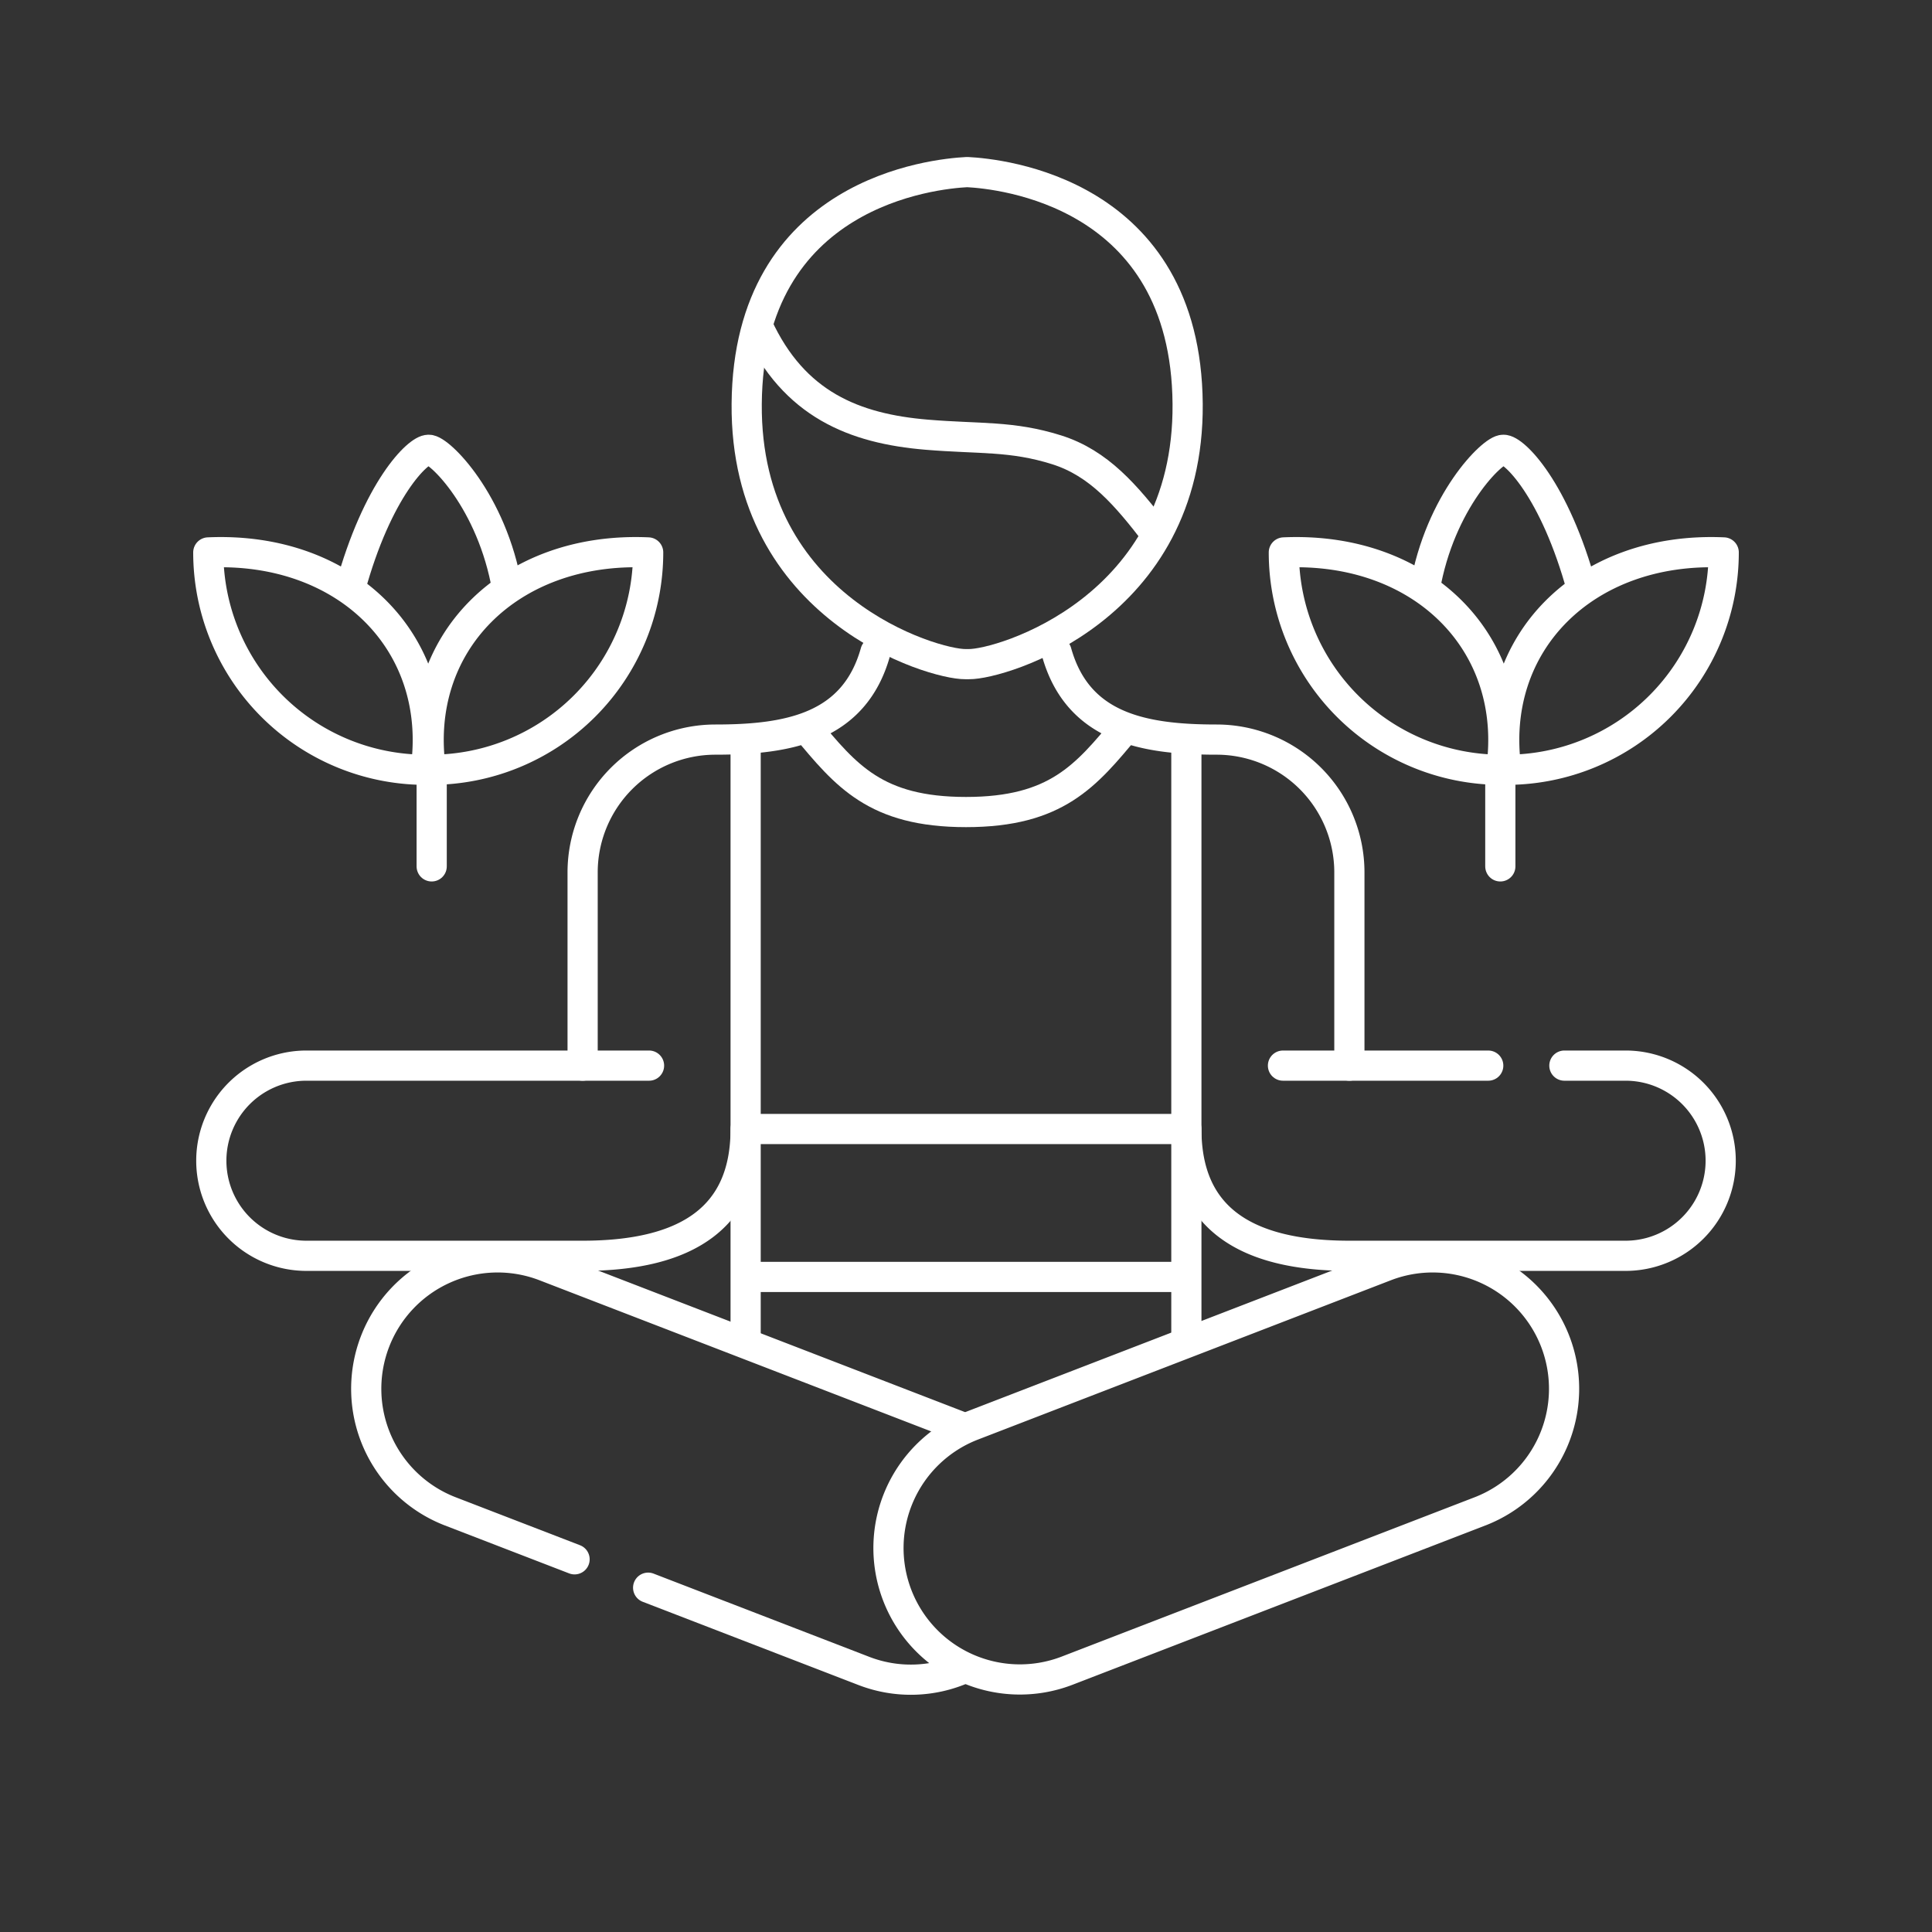
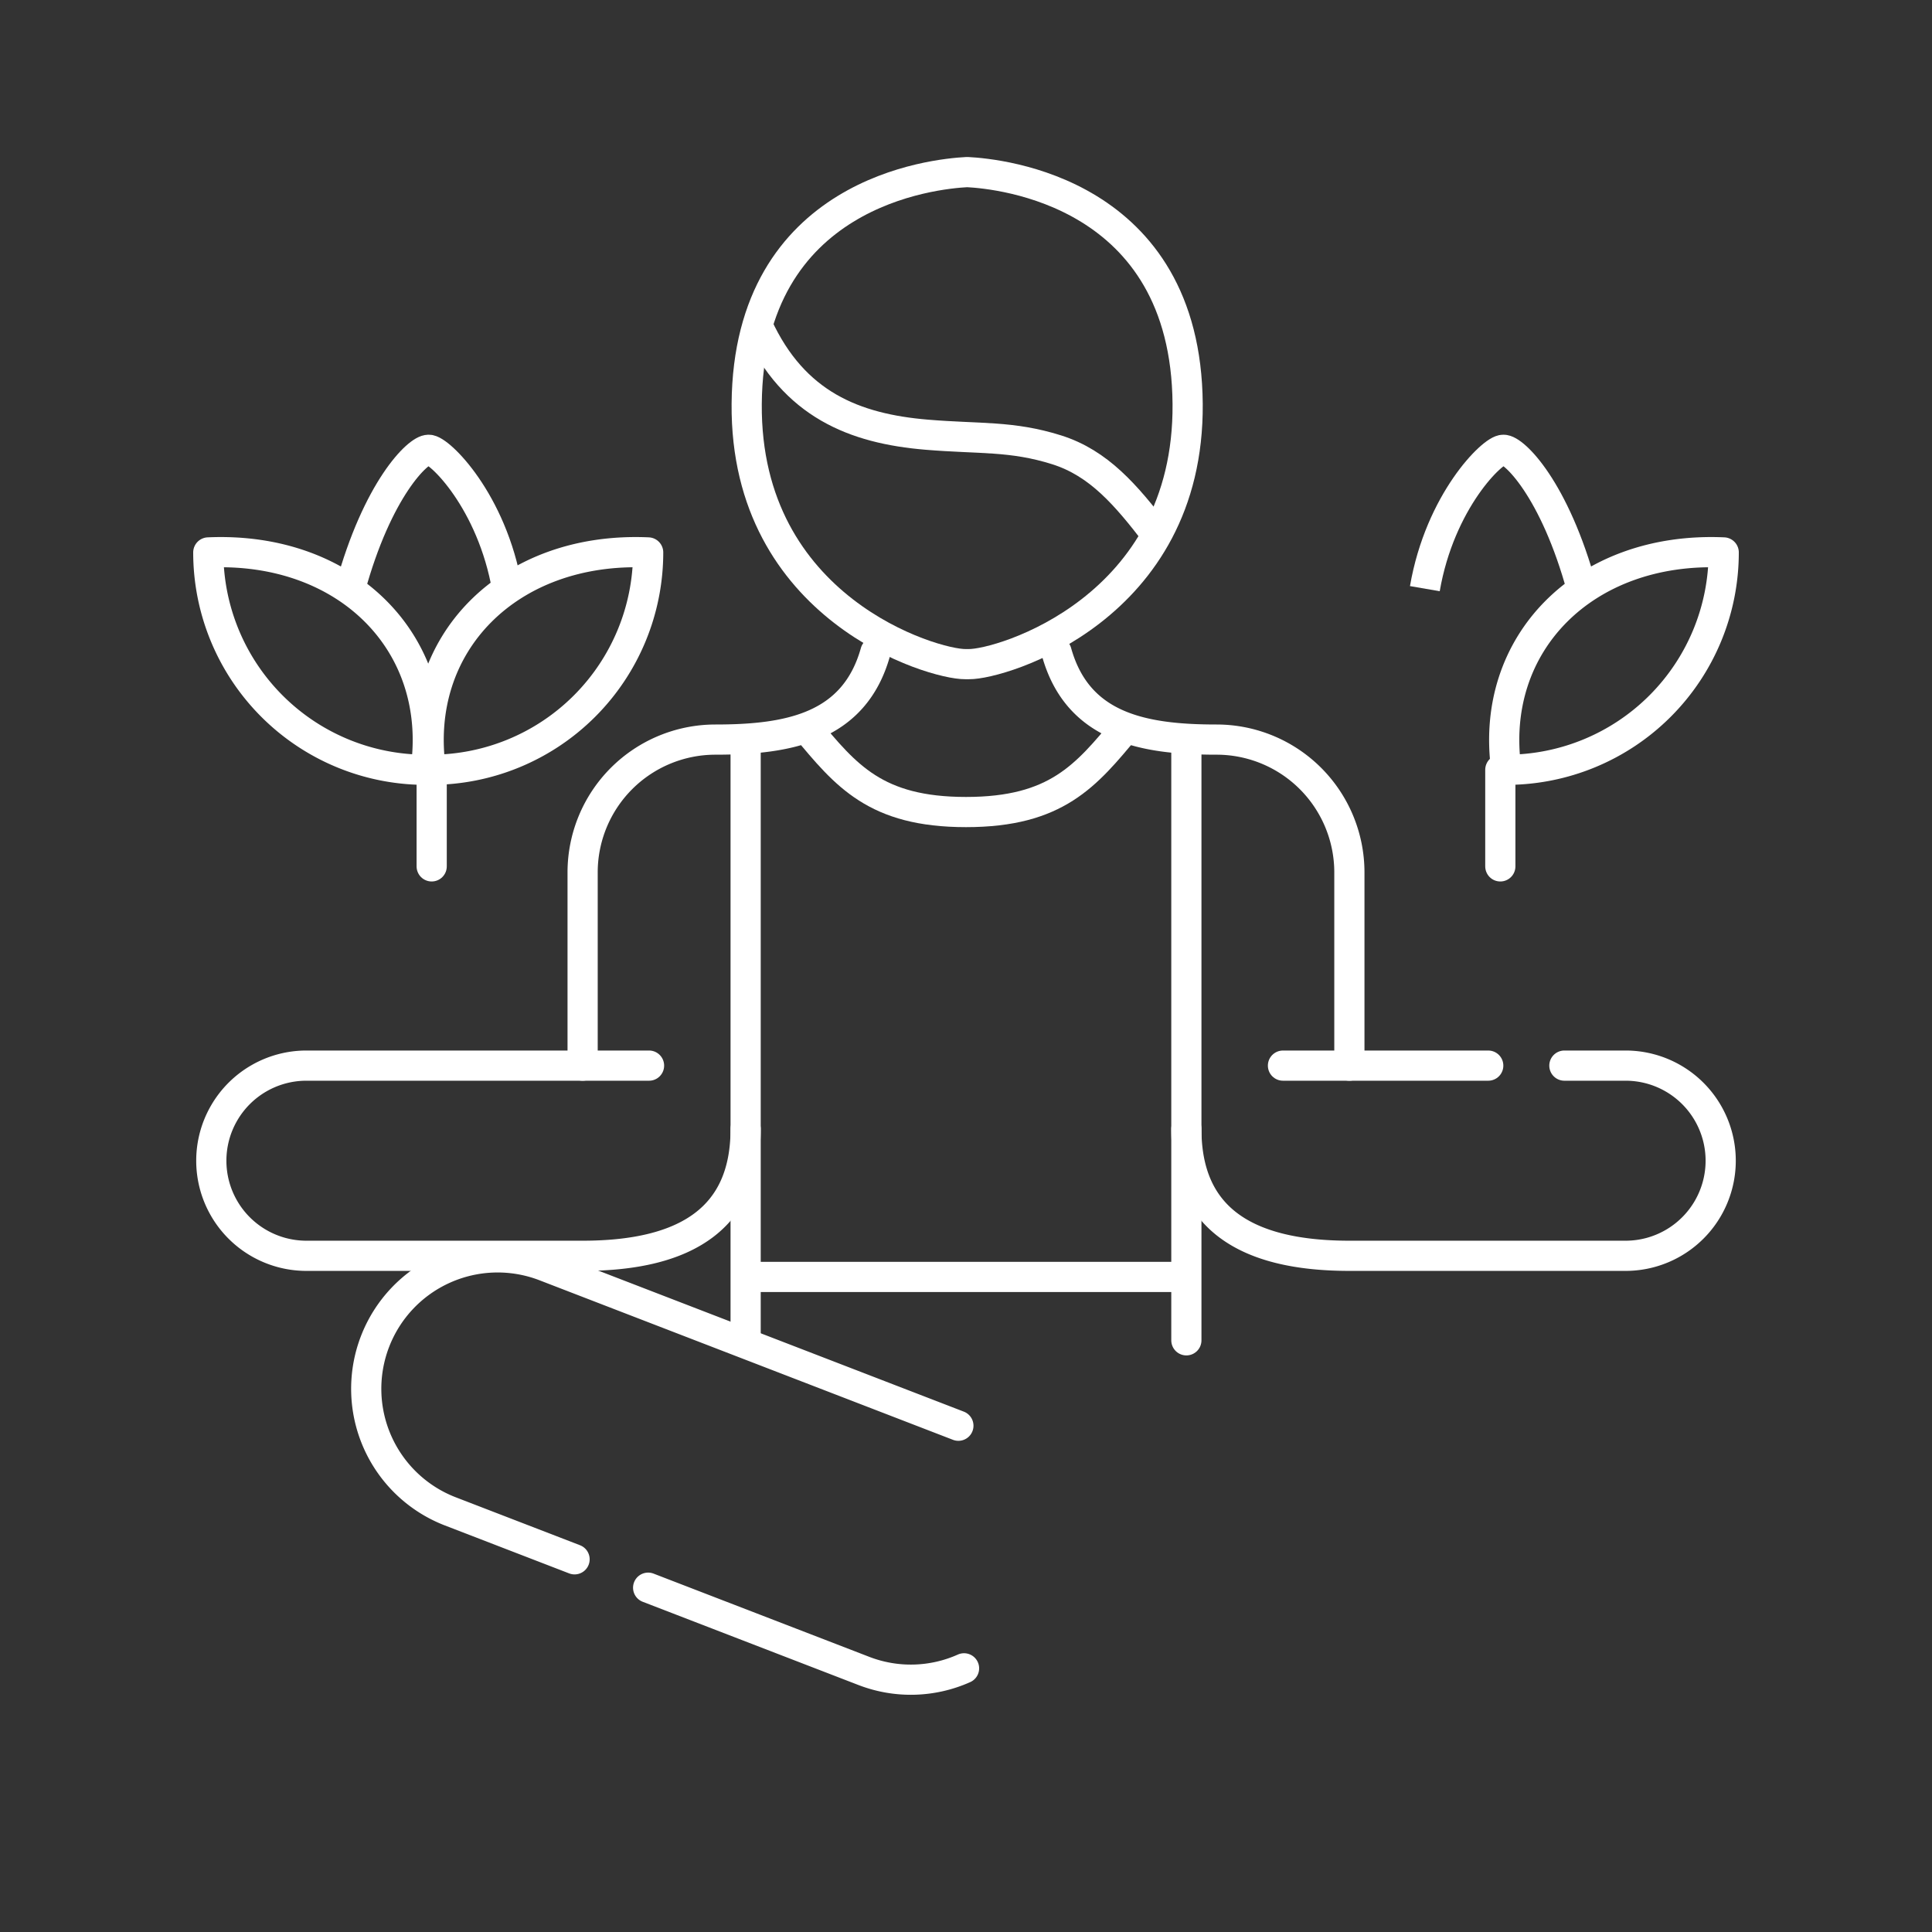
<svg xmlns="http://www.w3.org/2000/svg" id="Ebene_2" data-name="Ebene 2" viewBox="0 0 640 640">
  <rect x="0" y="0" width="640" height="640" fill="#333333" stroke="none" />
  <defs>
    <style>.cls-1,.cls-2,.cls-3,.cls-4{fill:none;stroke:#fff;stroke-width:10px;}.cls-1,.cls-3{stroke-miterlimit:10;}.cls-2,.cls-4{stroke-linejoin:round;}.cls-3,.cls-4{stroke-linecap:round;}</style>
  </defs>
  <path class="cls-1" d="M320.348,57.012c.046,0,.138,0,.184,0,10.553.557,72.332,6.414,72.89,76.779.54,67.992-61.92,86.33-72.407,86.209-.314,0-.943,0-1.257,0-10.486.121-72.946-18.217-72.407-86.209.559-70.365,62.338-76.222,72.891-76.779.046,0,.138,0,.184,0" />
  <path class="cls-2" d="M141,255c5.93-41.68-25.846-74.064-72-72A72,72,0,0,0,141,255Z" />
  <path class="cls-2" d="M142.711,255c-5.93-41.68,25.847-74.064,72-72A72,72,0,0,1,142.711,255Z" />
-   <path class="cls-1" d="M353.3,553.507a43.528,43.528,0,0,1-31.337-81.219l137.177-52.927a43.528,43.528,0,0,1,31.337,81.219Z" />
  <path class="cls-3" d="M214.707,525.946l71.432,27.561a43.179,43.179,0,0,0,33.212-.851" />
  <path class="cls-3" d="M317.476,472.288,180.3,419.361a43.528,43.528,0,0,0-31.337,81.219l41.369,15.961" />
  <path class="cls-2" d="M168,195c-5-29-22.524-46.156-26-46-3.476-.156-17,13-26,46" />
  <line class="cls-4" x1="143" y1="255" x2="143" y2="287" />
  <path class="cls-3" d="M247,374c0,29-19,42-54,42H101.5a31.5,31.5,0,0,1,0-63H215" />
  <path class="cls-3" d="M393,374c0,29,19,42,54,42h91.5a31.5,31.5,0,0,0,0-63H518.224" />
  <path class="cls-3" d="M193,353V289a44,44,0,0,1,44-44c24.3,0,46-4,53-29" />
  <line class="cls-3" x1="247" y1="245" x2="247" y2="444" />
  <path class="cls-1" d="M373,241c-13.207,15.886-23,28-53,28s-39.793-12.114-53-28" />
  <path class="cls-2" d="M499,255c-5.93-41.68,25.846-74.064,72-72A72,72,0,0,1,499,255Z" />
-   <path class="cls-2" d="M497.289,255c5.93-41.68-25.847-74.064-72-72A72,72,0,0,0,497.289,255Z" />
  <path class="cls-2" d="M472,195c5-29,22.524-46.156,26-46,3.476-.156,17,13,26,46" />
  <line class="cls-4" x1="497" y1="255" x2="497" y2="287" />
  <polyline class="cls-3" points="493 353 473.942 353 425 353" />
  <path class="cls-3" d="M447,353V289a44,44,0,0,0-44-44c-24.3,0-46-4-53-29" />
  <line class="cls-3" x1="393" y1="245" x2="393" y2="444" />
-   <line class="cls-1" x1="247" y1="374" x2="393" y2="374" />
  <line class="cls-1" x1="247" y1="423" x2="393" y2="423" />
  <path class="cls-1" d="M251,108c12,26,32,34,56,36,17.579,1.465,28.091.309,43,5,14.027,4.414,23,15,33,28" />
</svg>